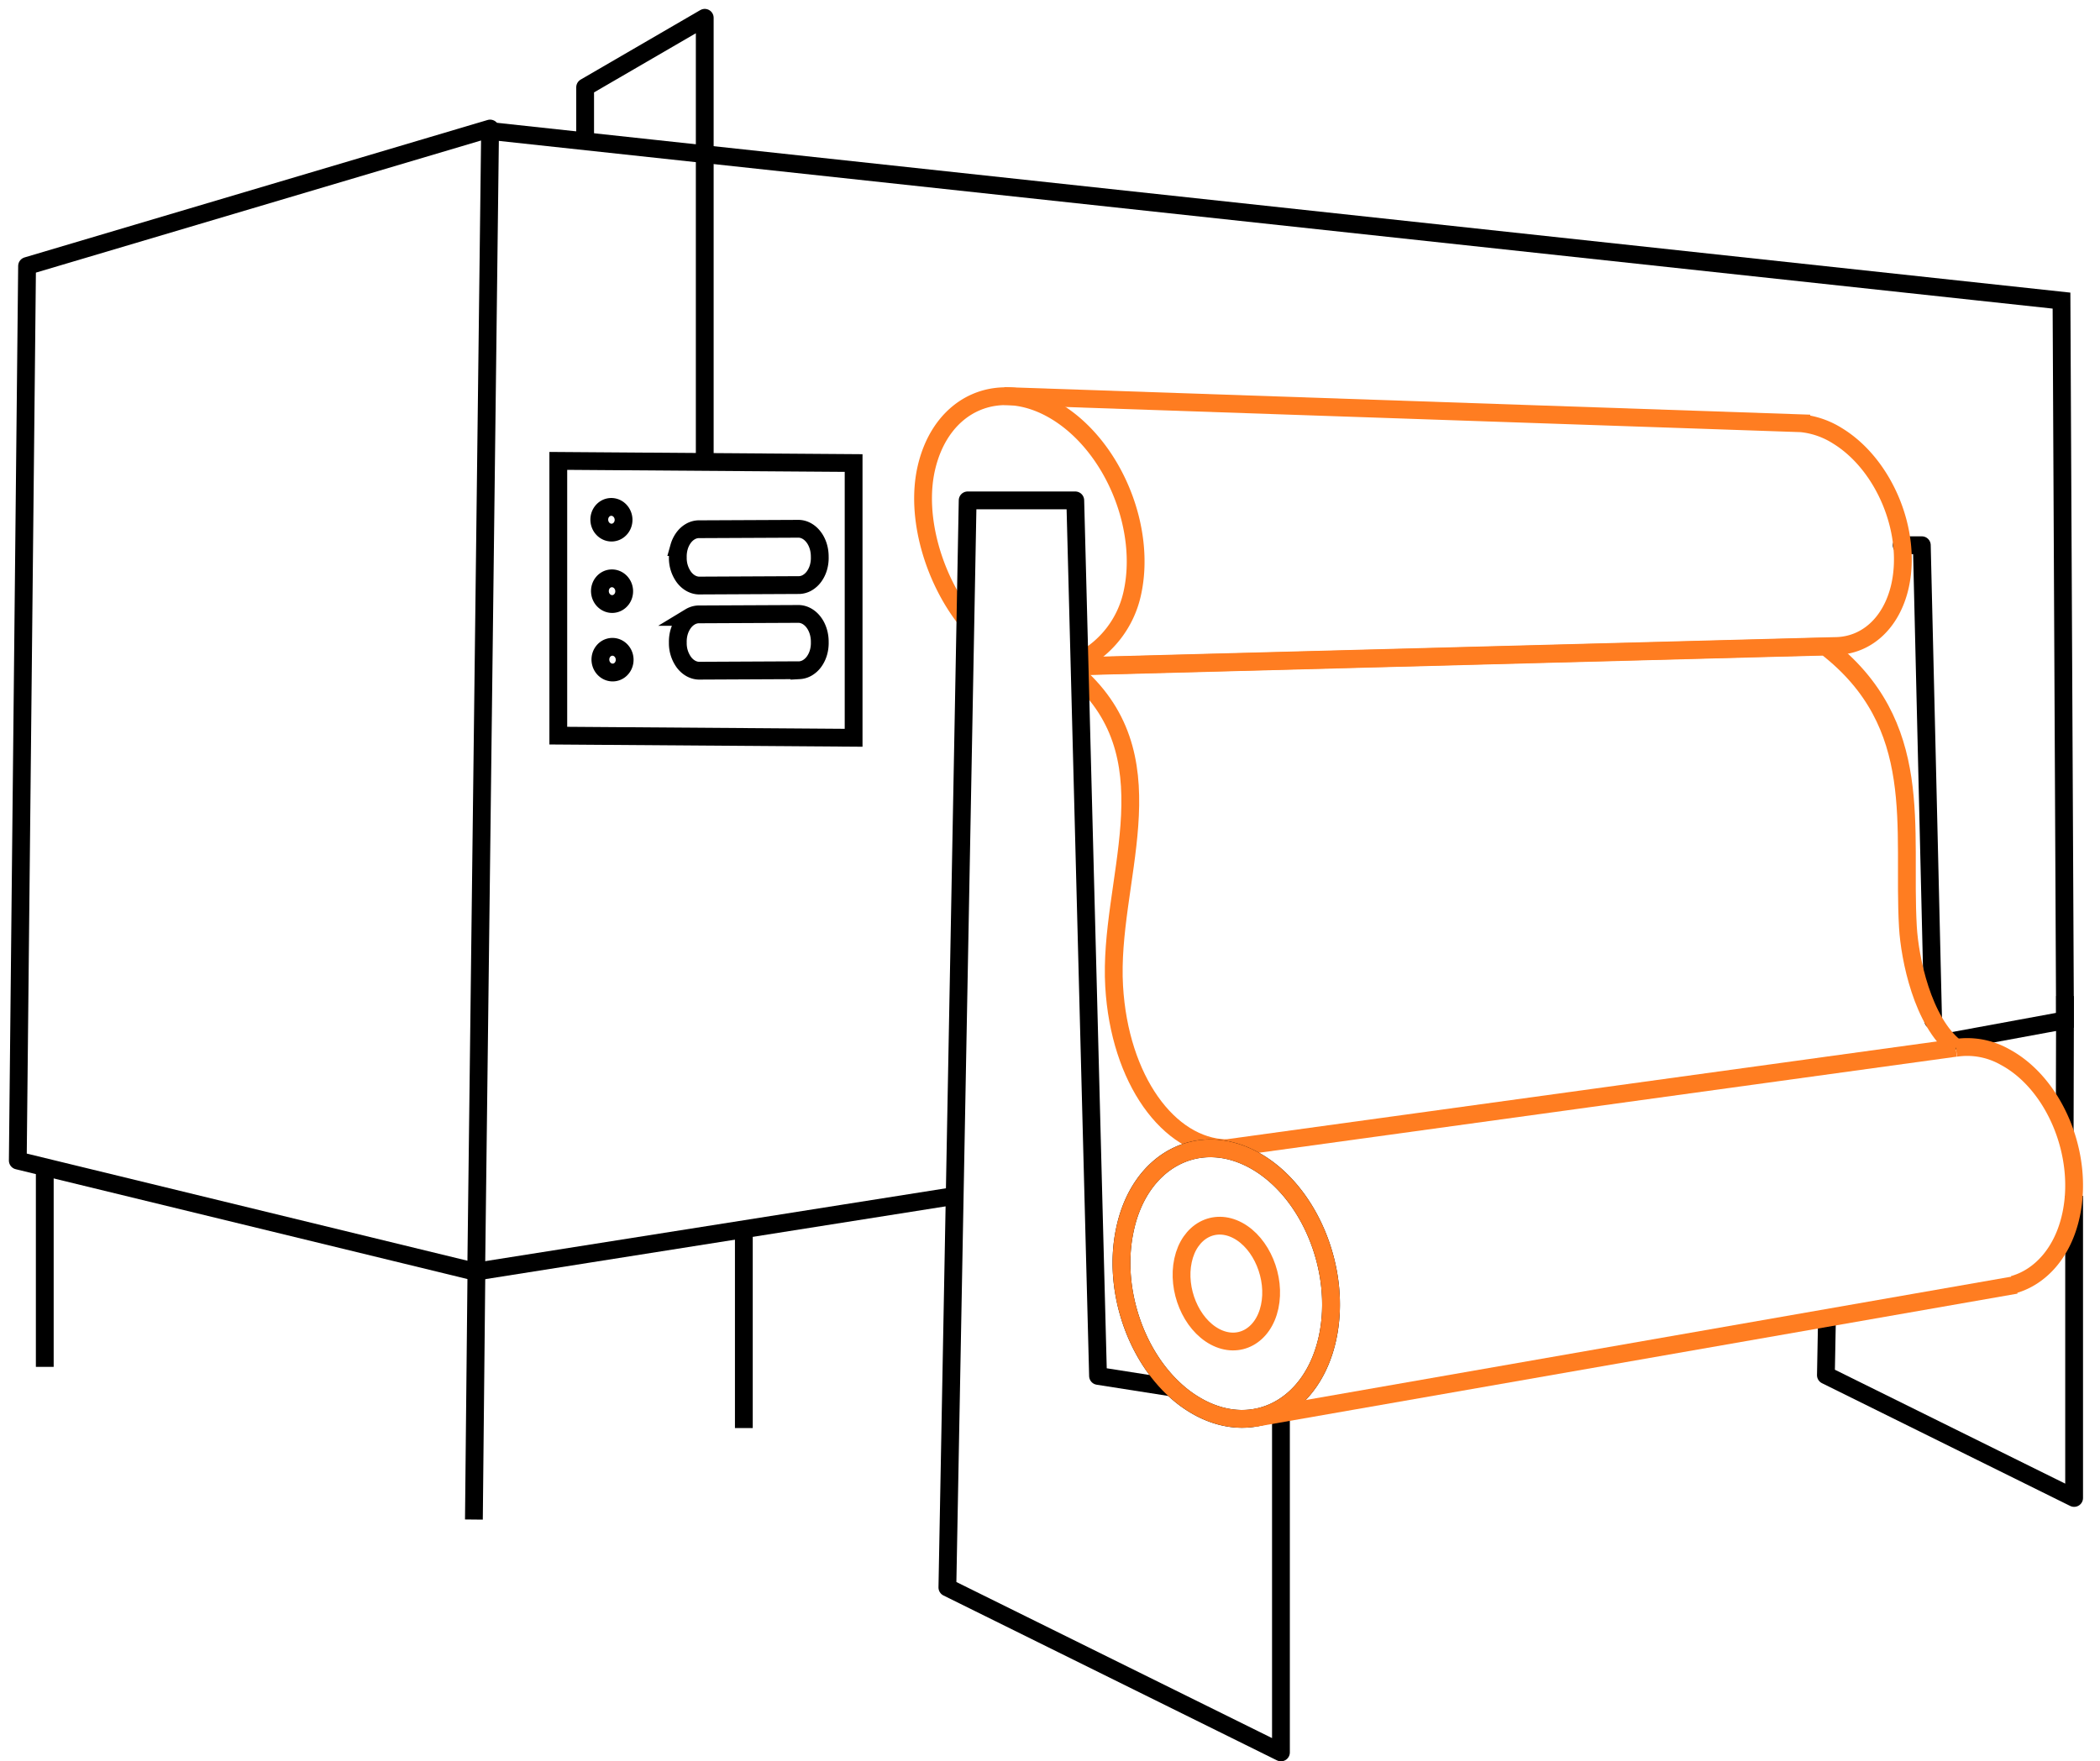
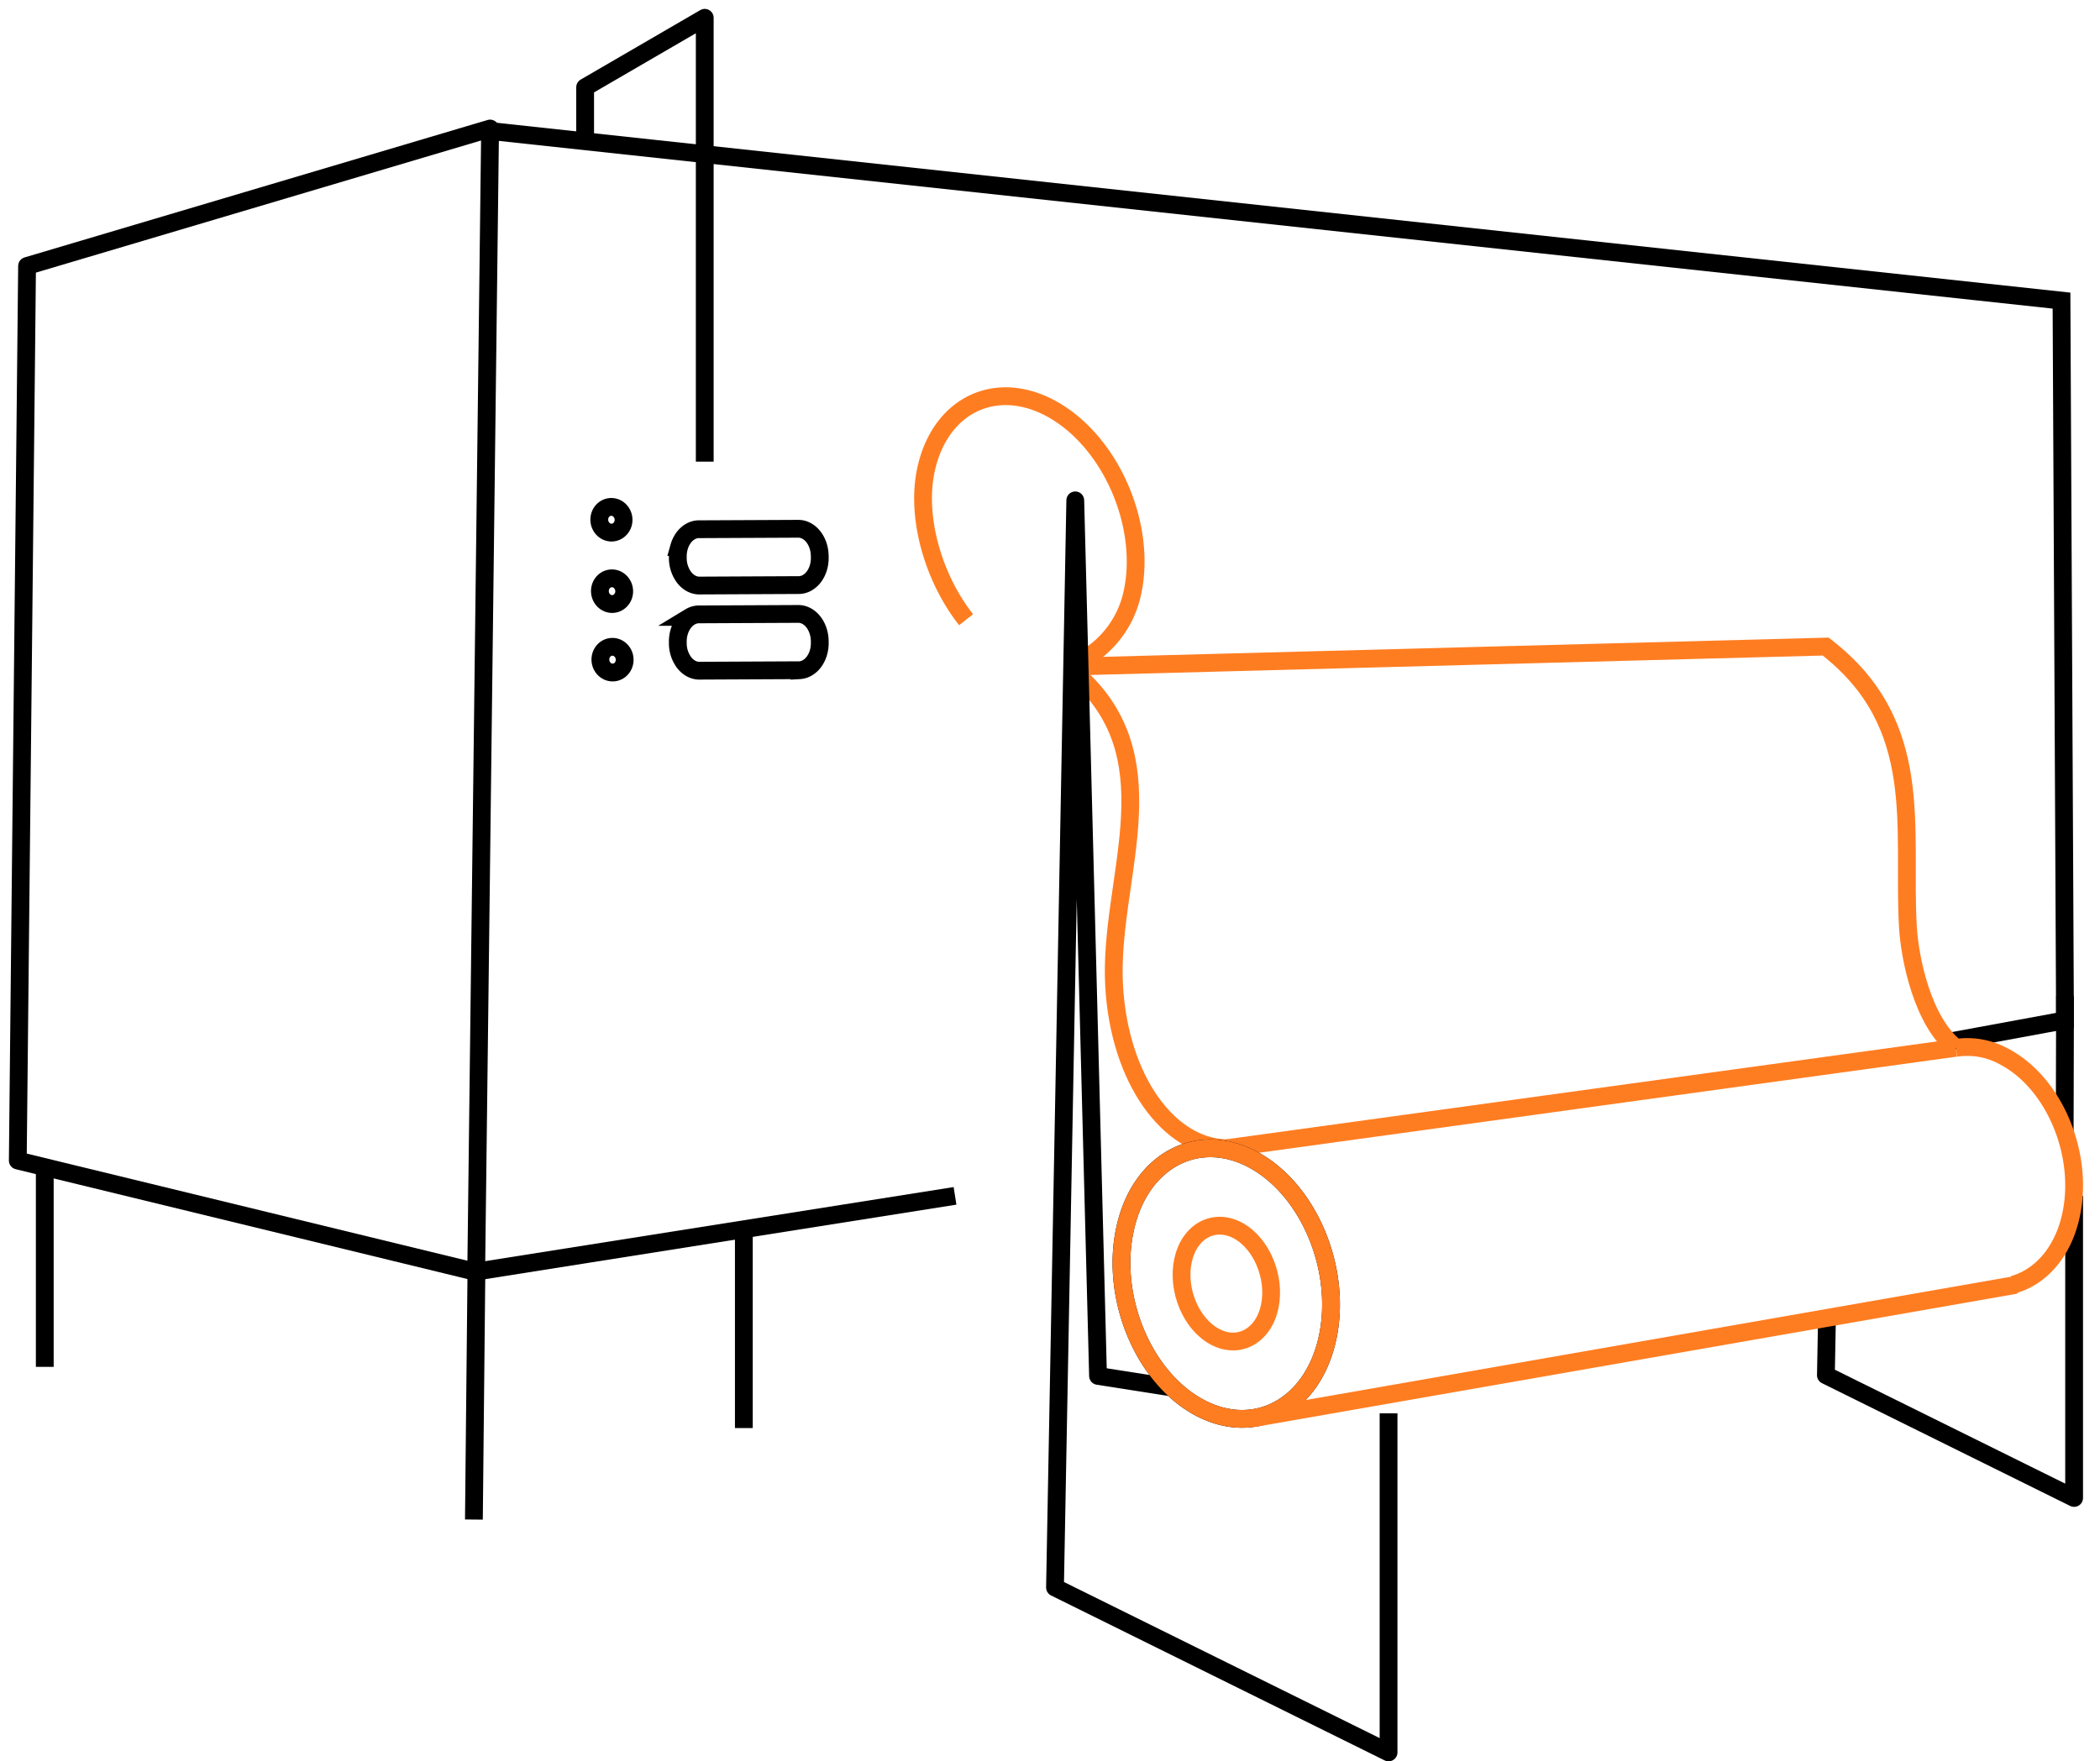
<svg xmlns="http://www.w3.org/2000/svg" width="118" height="99" viewBox="0 0 118 99" fill="none">
  <path d="m1 65.23 25.758 6.264.781-64.27-26.018 7.725L1 65.229Z" stroke="#000" stroke-miterlimit="10" stroke-linejoin="round" />
  <path d="m53.663 67.214-26.917 4.258m.964-64.09 88.127 9.514.197 40.45-6.464 1.19" stroke="#000" stroke-miterlimit="10" />
-   <path d="M108.124 57.358a.499.499 0 1 0 .999-.024l-.999.024Zm-.136-26.712.5-.012a.5.5 0 0 0-.5-.488v.5Zm-1.129-.5a.5.5 0 0 0 0 1v-1Zm2.264 27.188-.635-26.7-1 .024.636 26.7.999-.024Zm-1.135-27.188h-1.129v1h1.129v-1Z" fill="#000" />
  <path d="M60.744 37.14a5.643 5.643 0 0 0 2.865-3.732c.852-3.693-1.047-8.304-4.23-10.26-3.184-1.955-6.474-.538-7.327 3.159-.633 2.754.421 6.231 2.234 8.524" stroke="#FF7D21" stroke-miterlimit="10" />
  <path d="m60.758 37.45 41.828-1.109c5.683 4.386 4.299 10.184 4.621 15.767.102 1.759.817 5.312 2.693 6.785" stroke="#FF7D21" stroke-miterlimit="10" />
  <path d="M68.904 64.54c-3.234-.084-5.997-3.865-6.3-9.106-.34-5.871 3.234-12.493-1.838-17.295" stroke="#FF7D21" stroke-miterlimit="10" />
-   <path d="m56.422 22.258 44.795 1.532a4.69 4.69 0 0 1 2.042.712c2.634 1.618 4.199 5.412 3.495 8.473-.475 2.042-1.884 3.336-3.669 3.336l-42.323 1.123" stroke="#FF7D21" stroke-miterlimit="10" />
-   <path d="m65.879 77.991-4.18-.656-1.279-49.211h-6.047l-1.139 61.102 18.743 9.27V79.439" stroke="#000" stroke-miterlimit="10" stroke-linejoin="round" />
+   <path d="m65.879 77.991-4.18-.656-1.279-49.211l-1.139 61.102 18.743 9.27V79.439" stroke="#000" stroke-miterlimit="10" stroke-linejoin="round" />
  <path d="m68.906 64.54 40.986-5.647" stroke="#FF7D21" stroke-miterlimit="10" />
  <path d="m102.659 74.073-.061 3.221 13.948 6.9v-16.98" stroke="#000" stroke-miterlimit="10" stroke-linejoin="round" />
  <path d="M2.516 65.597v11.23m24.254-5.333-.141 13.913m15.168-16.371v11.23m74.239-24.28-.02 7.643" stroke="#000" stroke-miterlimit="10" />
  <path d="M32.879 7.847V4.906L39.6 1v24.946" stroke="#000" stroke-miterlimit="10" stroke-linejoin="round" />
-   <path d="m47.965 41.467-16.594-.12V25.905l16.594.12v15.442Z" stroke="#000" stroke-miterlimit="10" />
  <path d="m44.92 32.884-5.657.027c-.317-.013-.618-.185-.838-.48a1.82 1.82 0 0 1-.338-1.096c-.006-.2.018-.401.072-.59a1.65 1.65 0 0 1 .243-.509c.106-.147.234-.267.376-.35a.98.98 0 0 1 .452-.14l5.659-.026c.317.012.618.184.837.479.22.294.34.688.336 1.096a1.92 1.92 0 0 1-.07.59 1.647 1.647 0 0 1-.243.51 1.25 1.25 0 0 1-.377.351.973.973 0 0 1-.452.138Zm0 4.786-5.657.027c-.317-.012-.618-.184-.838-.479a1.821 1.821 0 0 1-.338-1.097c-.006-.2.018-.4.072-.59.054-.188.137-.36.243-.508.106-.148.234-.267.376-.351a.98.98 0 0 1 .452-.14l5.659-.026c.317.012.618.184.837.479.22.294.34.688.337 1.096.006.201-.018.402-.072.59a1.65 1.65 0 0 1-.243.51 1.251 1.251 0 0 1-.376.35.977.977 0 0 1-.452.14Zm-10.504-7.737c.375-.032.653-.38.62-.777-.034-.397-.364-.694-.74-.663-.375.03-.652.379-.619.776.033.398.364.695.74.664Zm.035 4.015c.375-.032.653-.38.62-.777-.033-.397-.364-.694-.74-.663-.375.03-.652.379-.619.776.033.398.364.695.74.664Zm.028 3.849c.375-.031.652-.379.619-.776-.033-.398-.364-.695-.739-.664-.375.031-.653.379-.62.777.034.397.364.694.74.663Zm31.625 40.406c.395.354.83.66 1.297.911 3.135 1.678 6.369-.086 7.196-3.923s-1.054-8.338-4.19-10.015c-3.134-1.677-6.381.084-7.195 3.924-.708 3.275.556 7.03 2.892 9.103" stroke="#000" stroke-miterlimit="10" />
  <path d="M66.104 78.203c.395.354.83.66 1.297.911 3.135 1.678 6.369-.086 7.196-3.923s-1.054-8.338-4.19-10.015c-3.134-1.677-6.381.084-7.195 3.924-.708 3.275.556 7.03 2.892 9.103" stroke="#FF7D21" stroke-miterlimit="10" />
  <path d="m70.492 79.7 42.786-7.483" stroke="#FF7D21" stroke-miterlimit="10" />
  <path clip-rule="evenodd" d="M68.262 75.13c1.343.717 2.726-.039 3.081-1.68.355-1.642-.452-3.574-1.787-4.289-1.335-.715-2.726.036-3.081 1.68s.444 3.569 1.787 4.289Z" stroke="#FF7D21" stroke-miterlimit="10" />
  <path d="M113.13 72.207c1.532-.43 2.793-1.823 3.242-3.911.736-3.409-.934-7.404-3.719-8.89a4.29 4.29 0 0 0-2.755-.51" stroke="#FF7D21" stroke-miterlimit="10" />
</svg>